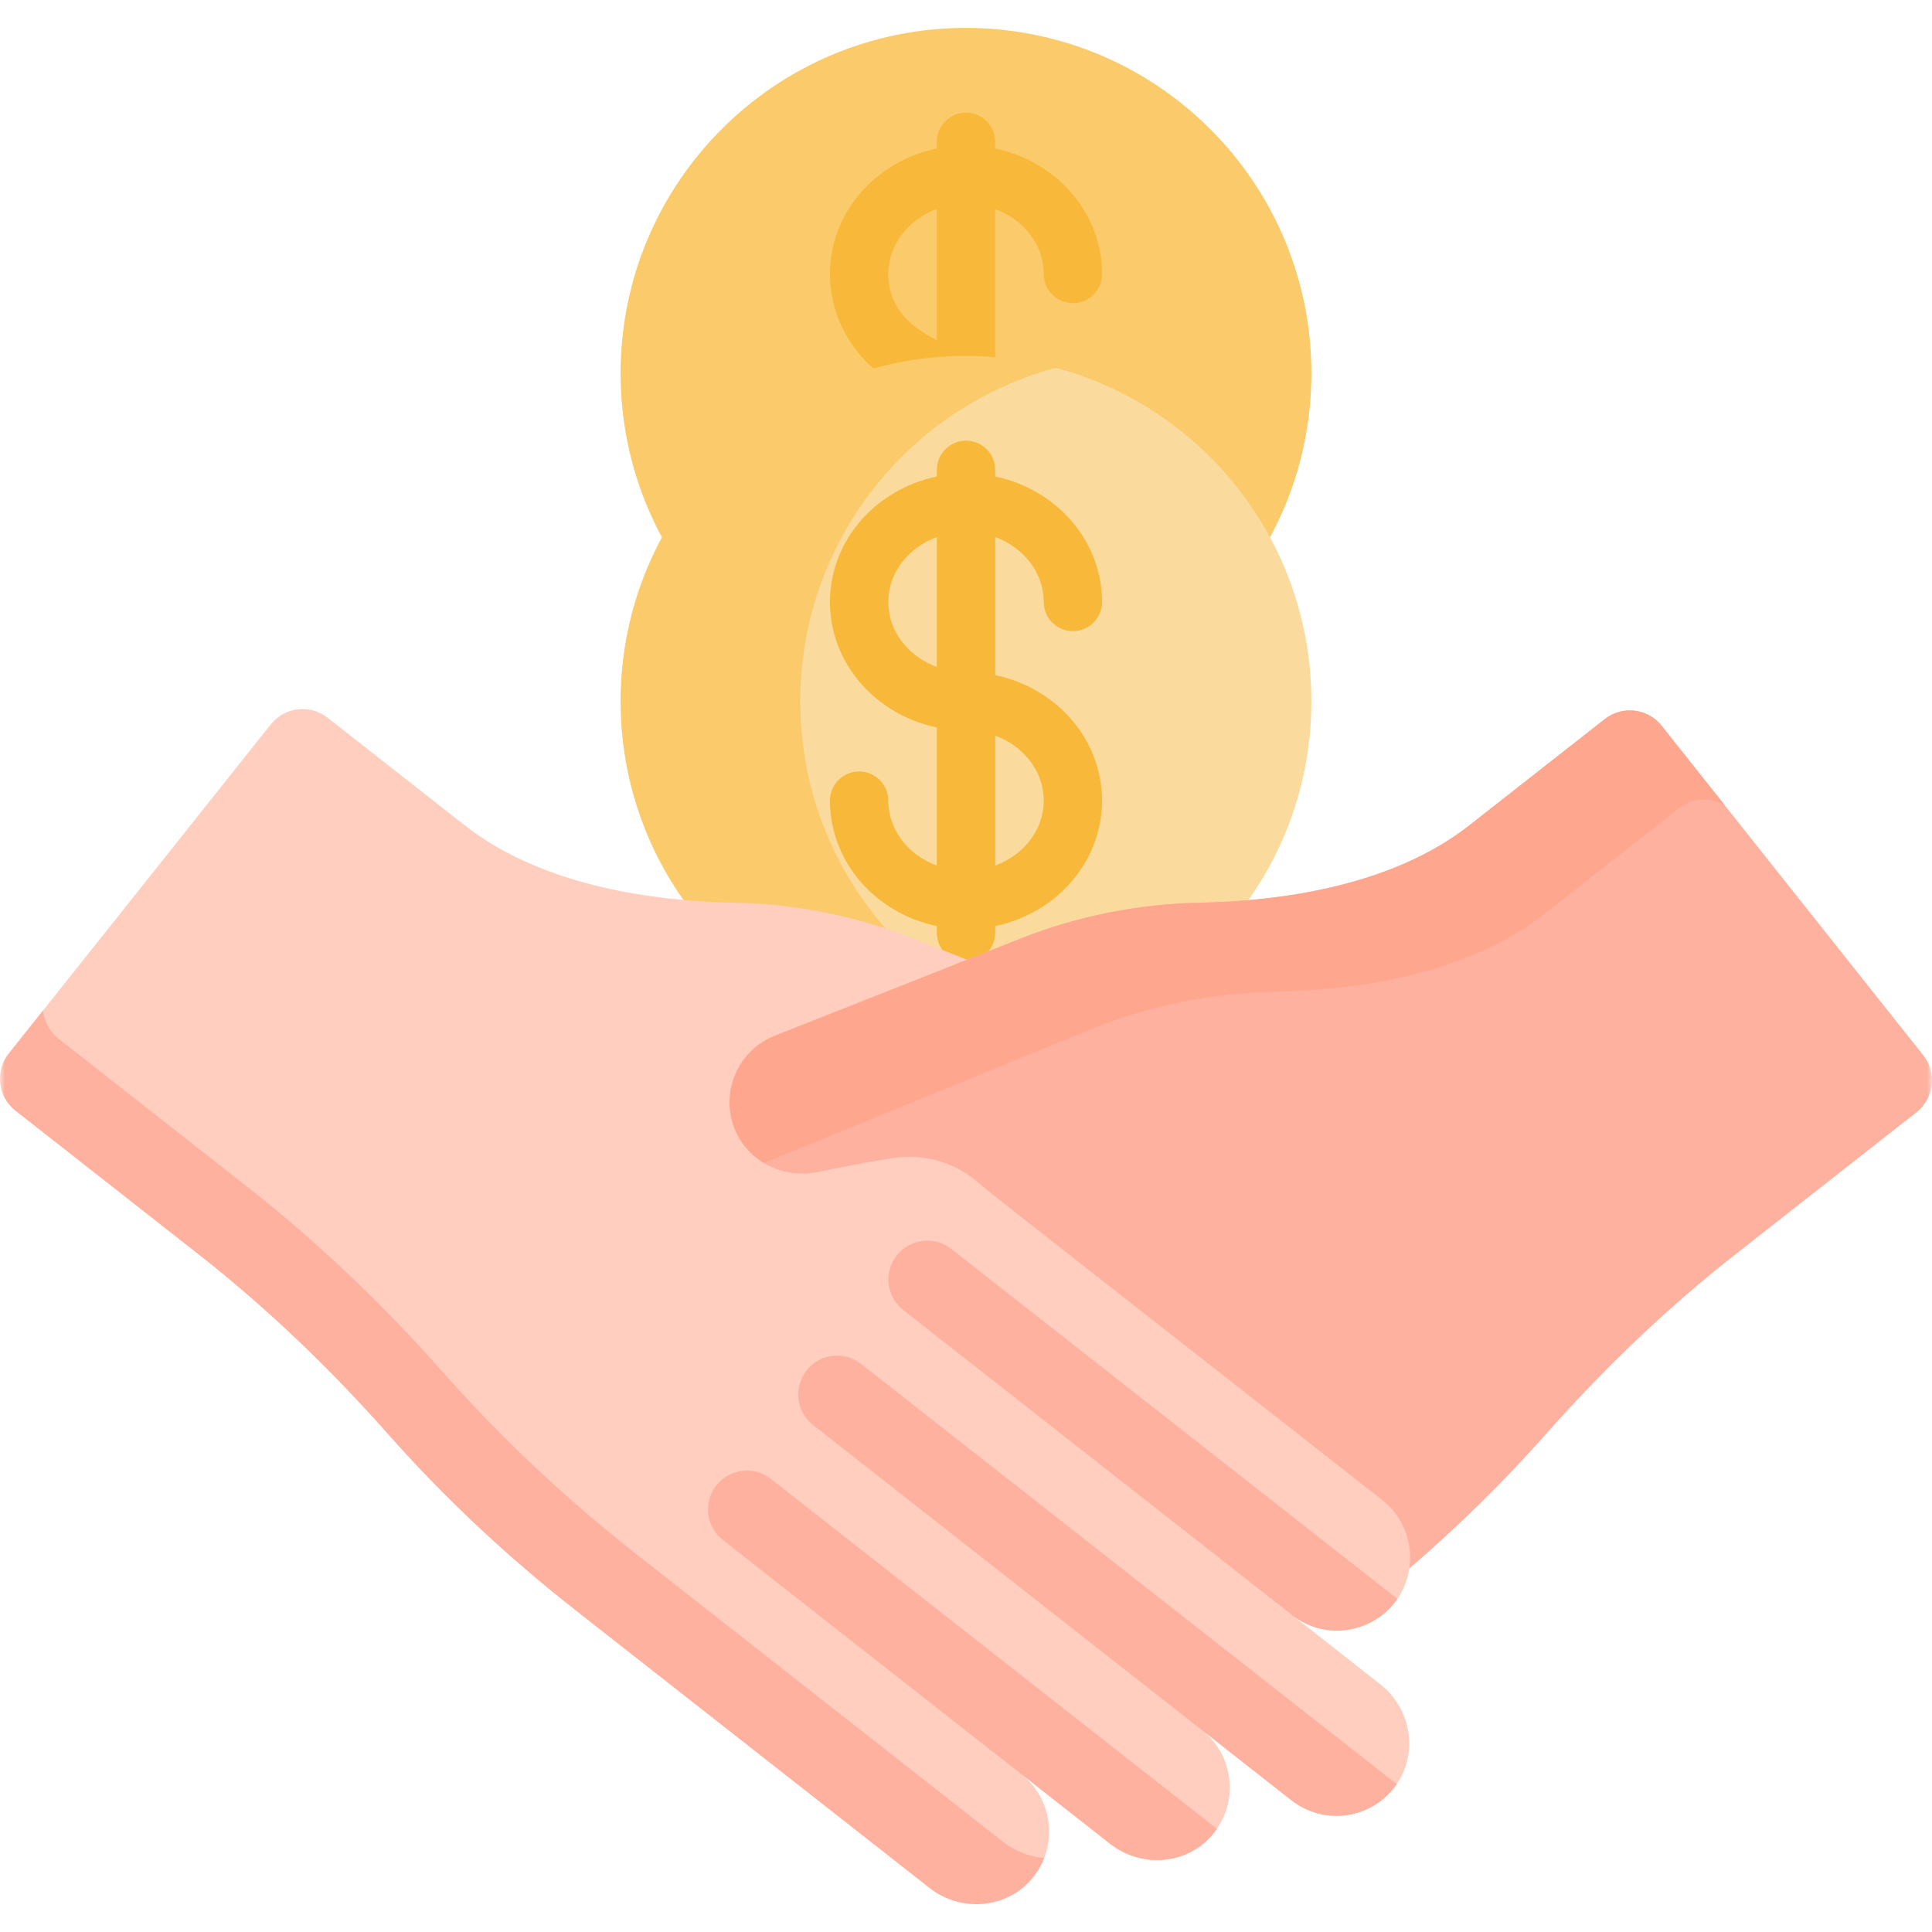
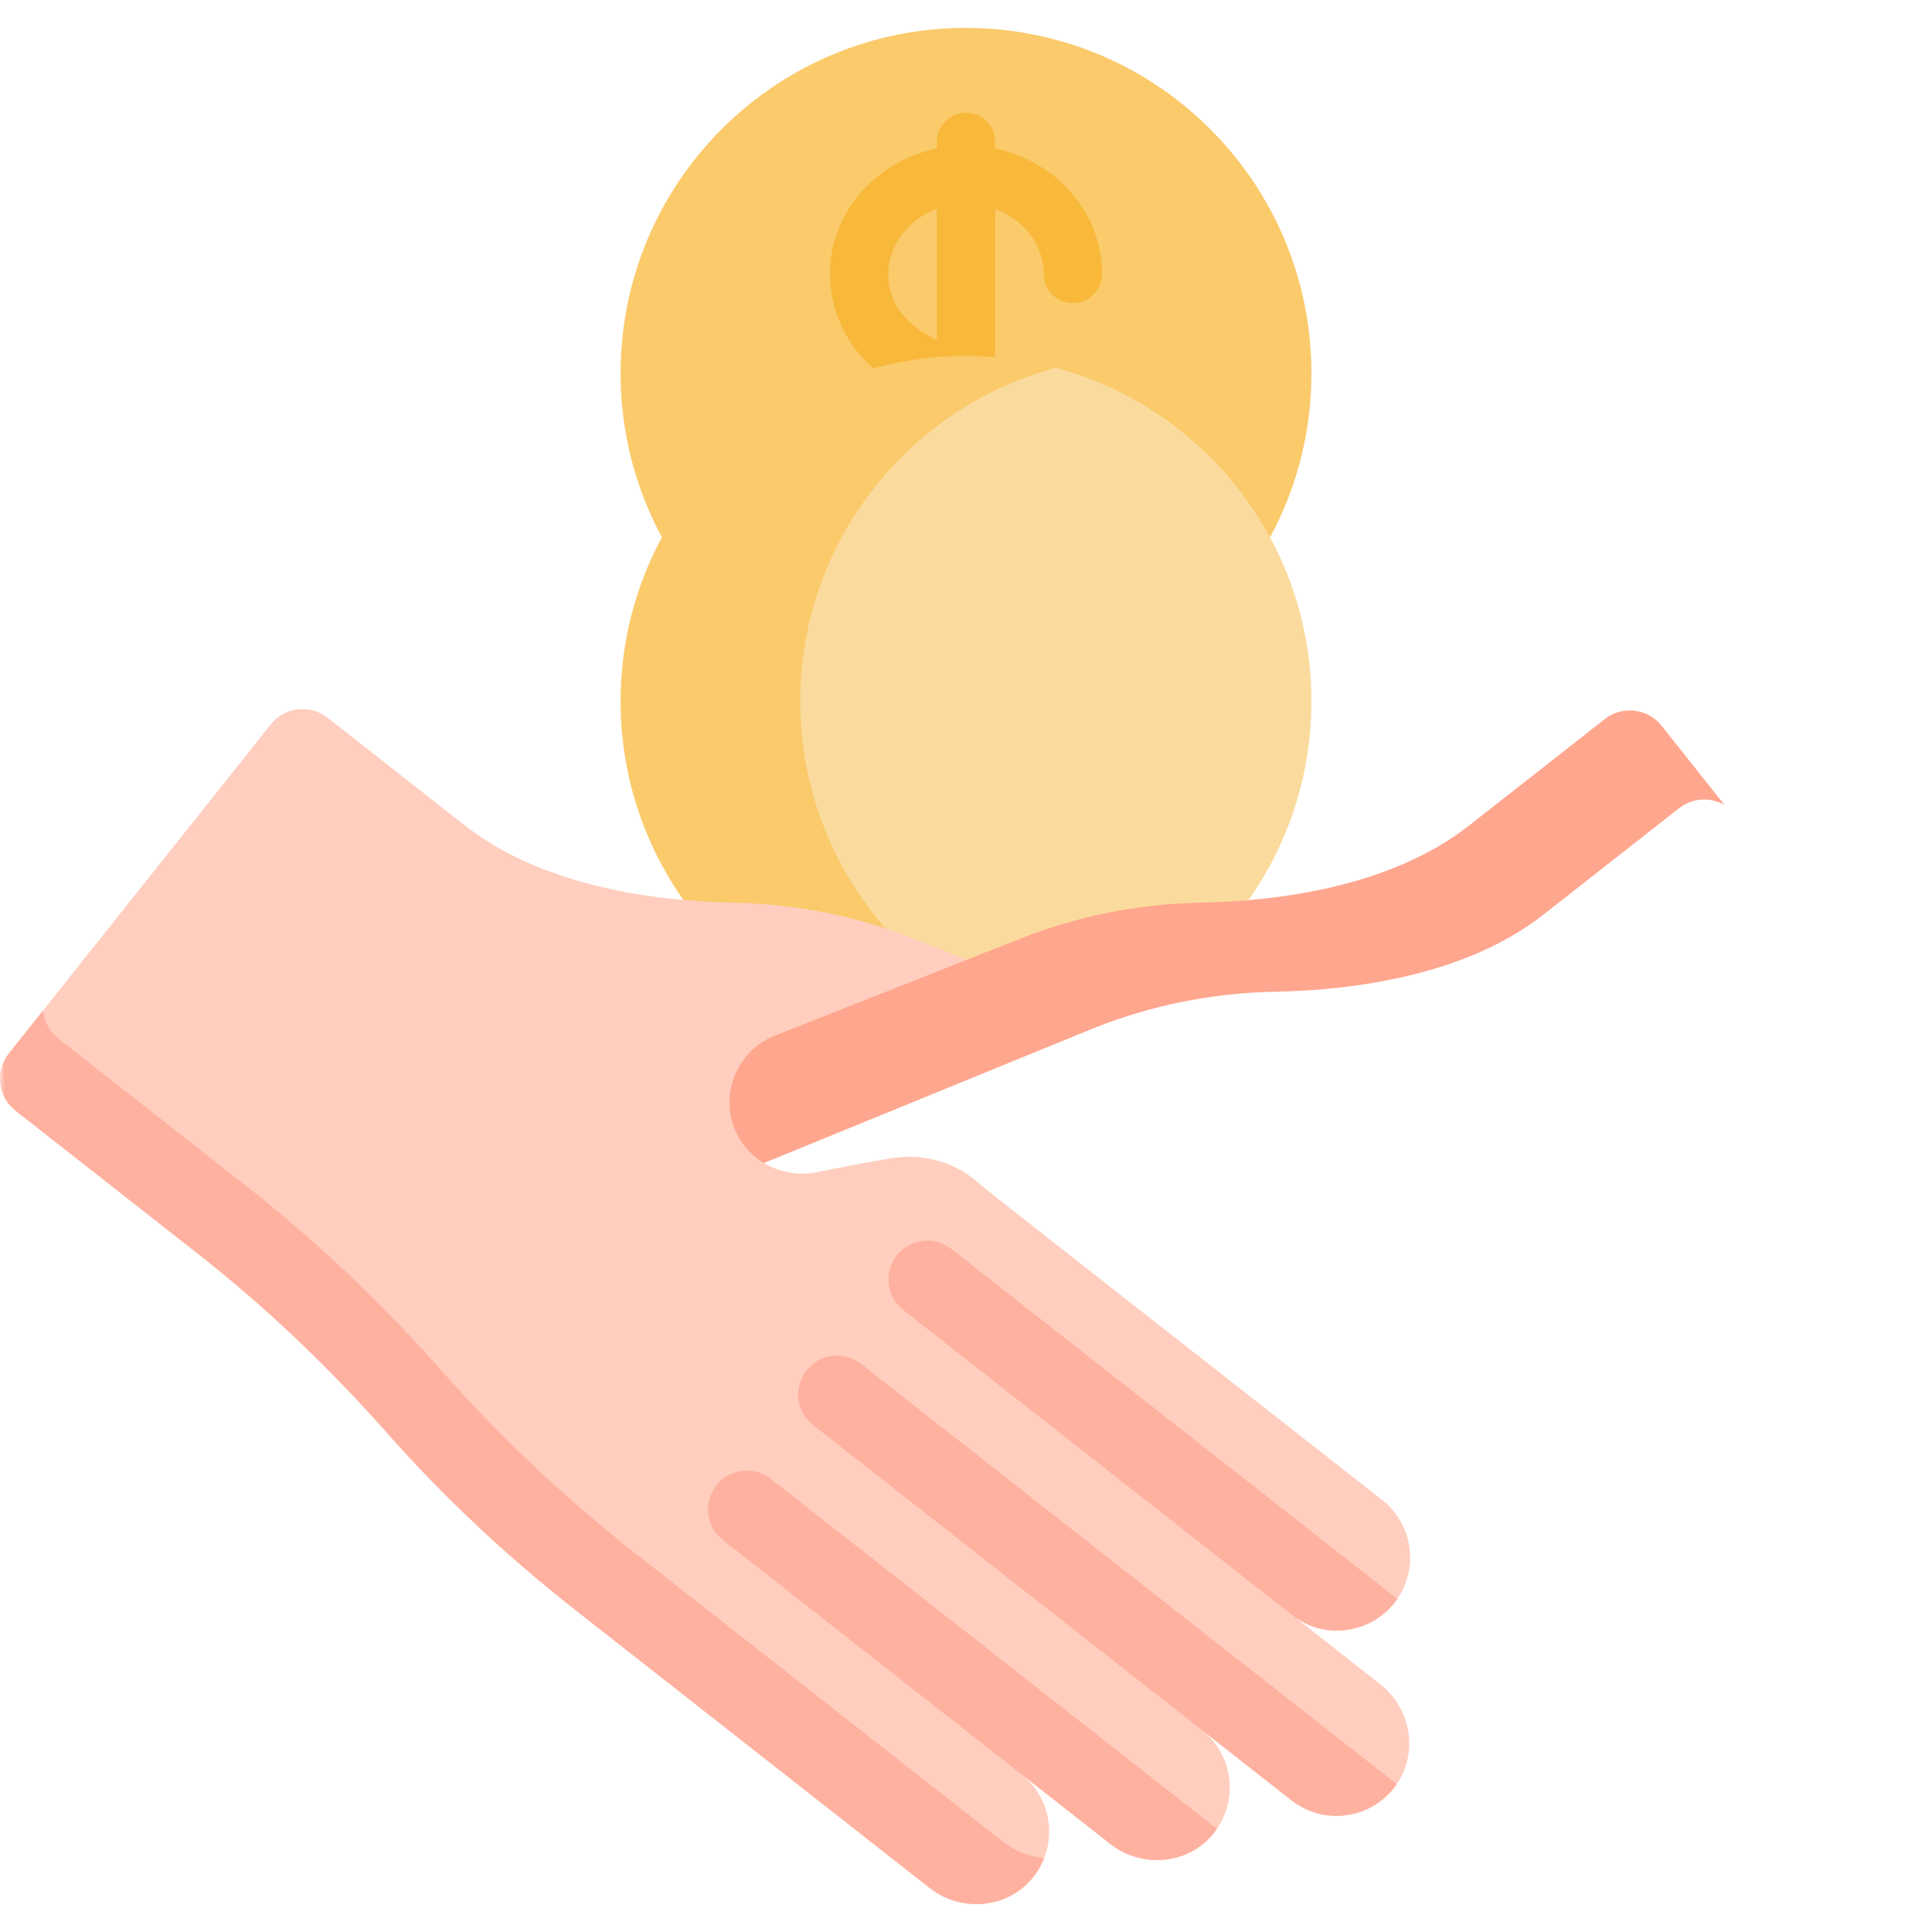
<svg xmlns="http://www.w3.org/2000/svg" width="196" height="196" viewBox="0 0 196 196" fill="none">
  <mask id="mask0_10021_781" style="mask-type:luminance" maskUnits="userSpaceOnUse" x="0" y="0" width="196" height="196">
    <path d="M0 1.52588e-05H196V196H0V1.52588e-05Z" fill="white" />
  </mask>
  <g mask="url(#mask0_10021_781)">
    <path d="M107.114 4.034H102.49L86.817 13.318L79.628 30.996V49.734L90.116 65.643L98.719 70.593L107.114 71.707C122.046 67.695 133.041 54.07 133.041 37.871C133.041 21.671 122.046 8.046 107.114 4.034Z" fill="#FACA6B" />
    <path d="M81.186 37.87C81.186 21.671 92.181 8.046 107.113 4.034C104.207 3.253 101.153 2.829 98 2.829C78.647 2.829 62.959 18.518 62.959 37.87C62.959 57.223 78.647 72.912 98 72.912C101.153 72.912 104.207 72.488 107.113 71.707C92.181 67.695 81.186 54.07 81.186 37.87Z" fill="#FACA6B" />
    <path d="M90.114 27.796C90.114 24.816 92.156 22.262 95.042 21.203V34.512C93.975 33.913 90.114 32.185 90.114 27.796ZM100.958 15.068V14.388C100.958 12.754 99.634 11.43 98 11.43C96.367 11.43 95.042 12.754 95.042 14.388V15.068C88.849 16.351 84.198 21.569 84.198 27.796C84.198 32.597 86.995 36.801 90.725 38.873C92.662 39.96 93.036 40.268 93.981 40.268C94.719 40.268 95.44 39.986 95.991 39.475C96.518 39.965 97.223 40.267 98 40.267C99.634 40.267 100.958 38.943 100.958 37.309V21.203C103.844 22.262 105.887 24.816 105.887 27.796C105.887 29.43 107.211 30.754 108.844 30.754C110.478 30.754 111.802 29.43 111.802 27.796C111.802 21.569 107.151 16.351 100.958 15.068Z" fill="#F8B83A" />
    <path d="M107.114 37.31H102.49L86.817 46.594L79.628 64.272V83.01L90.116 98.919L98.719 103.869L107.114 104.983C122.046 100.971 133.041 87.346 133.041 71.147C133.041 54.947 122.046 41.322 107.114 37.31Z" fill="#FBDB9D" />
    <path d="M81.186 71.146C81.186 54.947 92.181 41.322 107.113 37.31C104.207 36.529 101.153 36.105 98 36.105C78.647 36.105 62.959 51.794 62.959 71.146C62.959 90.499 78.647 106.188 98 106.188C101.153 106.188 104.207 105.764 107.113 104.983C92.181 100.971 81.186 87.346 81.186 71.146Z" fill="#FACA6B" />
-     <path d="M100.958 87.813V74.628C103.844 75.687 105.887 78.241 105.887 81.221C105.887 84.201 103.844 86.755 100.958 87.813ZM90.114 61.072C90.114 58.092 92.156 55.538 95.042 54.48V67.665C92.156 66.606 90.114 64.052 90.114 61.072ZM100.958 68.493V54.48C103.844 55.538 105.887 58.092 105.887 61.072C105.887 62.706 107.211 64.03 108.844 64.03C110.478 64.03 111.802 62.706 111.802 61.072C111.802 54.845 107.151 49.627 100.958 48.344V47.664C100.958 46.03 99.634 44.706 98 44.706C96.367 44.706 95.042 46.03 95.042 47.664V48.344C88.849 49.627 84.198 54.845 84.198 61.072C84.198 67.299 88.849 72.517 95.042 73.8V87.813C92.156 86.755 90.114 84.201 90.114 81.221C90.114 79.587 88.789 78.263 87.156 78.263C85.522 78.263 84.198 79.587 84.198 81.221C84.198 87.448 88.849 92.666 95.042 93.948V94.629C95.042 96.263 96.367 97.587 98 97.587C99.634 97.587 100.958 96.263 100.958 94.629V93.948C107.151 92.666 111.802 87.448 111.802 81.221C111.802 74.994 107.151 69.776 100.958 68.493Z" fill="#F8B83A" />
-     <path d="M195.107 107.046L168.568 73.628C167.161 71.856 164.586 71.552 162.805 72.95L149.043 83.746C141.038 90.027 129.481 91.43 121.751 91.576C115.504 91.695 109.331 92.928 103.519 95.224L98.106 97.363L93.241 97.587L74.725 105.436L72.293 113.652L75.054 118.253L80.312 120.094L90.04 118.253L96.218 119.535L140.65 153.221L142.606 156.77V158.939L142.975 159.122C147.89 154.901 152.525 150.361 156.82 145.506C162.691 138.871 169.089 132.721 176.06 127.252L194.425 112.844C196.22 111.435 196.527 108.834 195.107 107.046Z" fill="#FFB1A0" />
    <path d="M76.024 118.593L111.065 104.261C116.876 101.964 123.05 100.731 129.297 100.613C137.027 100.466 148.584 99.063 156.589 92.782L170.35 81.986C171.712 80.918 173.535 80.847 174.949 81.662L168.568 73.628C167.161 71.856 164.586 71.553 162.805 72.95L149.043 83.746C141.038 90.027 129.482 91.429 121.751 91.576C115.504 91.695 109.331 92.928 103.519 95.224L98.106 97.363L93.242 97.587L74.725 105.437L72.293 113.652L75.054 118.253L76.024 118.593Z" fill="#FFA68E" />
    <path d="M142.975 159.121C143.364 156.548 142.366 153.859 140.229 152.181C140.228 152.18 140.227 152.179 140.226 152.178C111.433 129.589 102.363 122.539 99.485 120.196C97.077 117.955 93.769 116.964 90.523 117.492C87.961 117.908 85.411 118.387 82.968 118.9C79.413 119.647 75.716 117.772 74.455 114.334C73.105 110.655 74.92 106.523 78.608 105.066L98.106 97.363L92.693 95.224C86.882 92.928 80.709 91.695 74.462 91.576C66.732 91.43 55.175 90.027 47.169 83.746L33.232 72.812C31.453 71.416 28.88 71.718 27.472 73.487L0.896 106.876C-0.527 108.664 -0.222 111.268 1.576 112.677L20.152 127.252C27.123 132.72 33.521 138.871 39.392 145.507C45.148 152.011 51.51 157.952 58.343 163.313L94.308 191.529C97.47 194.01 102.092 193.664 104.685 190.591C107.405 187.366 106.89 182.556 103.598 179.974L112.632 187.061C115.795 189.542 120.417 189.196 123.009 186.125C125.73 182.899 125.215 178.089 121.923 175.507L131.011 182.637C134.303 185.219 139.097 184.575 141.582 181.165C143.949 177.916 143.185 173.344 140.023 170.863L131.074 163.843C135.54 167.345 142.131 164.722 142.975 159.121Z" fill="#FFCEBE" />
    <path d="M101.738 186.836L64.594 157.695C57.537 152.158 50.966 146.022 45.022 139.304C38.958 132.451 32.35 126.099 25.151 120.45L5.965 105.398C5.028 104.663 4.485 103.614 4.365 102.518L0.895 106.876C-0.527 108.664 -0.222 111.268 1.576 112.677L20.152 127.252C27.123 132.72 33.521 138.871 39.392 145.507C45.147 152.011 51.51 157.952 58.343 163.313L94.308 191.529C97.47 194.01 102.093 193.664 104.684 190.591C105.228 189.946 105.637 189.237 105.926 188.495C104.444 188.361 102.982 187.811 101.738 186.836Z" fill="#FFB1A0" />
    <path d="M78.205 150.031C76.491 148.687 74.012 148.987 72.668 150.7C71.323 152.413 71.623 154.892 73.337 156.237L103.644 180.014C103.628 180.002 103.614 179.987 103.598 179.974L112.632 187.061C115.795 189.542 120.417 189.196 123.009 186.125C123.17 185.933 123.319 185.736 123.457 185.534L78.205 150.031Z" fill="#FFB1A0" />
    <path d="M96.507 126.702C94.793 125.358 92.314 125.657 90.97 127.371C89.626 129.085 89.925 131.563 91.639 132.908L131.074 163.842C134.608 166.614 139.469 165.548 141.765 162.208L96.507 126.702Z" fill="#FFB1A0" />
    <path d="M81.819 139.035C80.474 140.749 80.774 143.228 82.488 144.572L121.973 175.55C121.956 175.537 121.941 175.521 121.923 175.507L131.011 182.637C134.303 185.219 139.097 184.575 141.582 181.165C141.622 181.109 141.654 181.051 141.692 180.996L87.356 138.367C85.642 137.022 83.163 137.322 81.819 139.035Z" fill="#FFB1A0" />
  </g>
</svg>